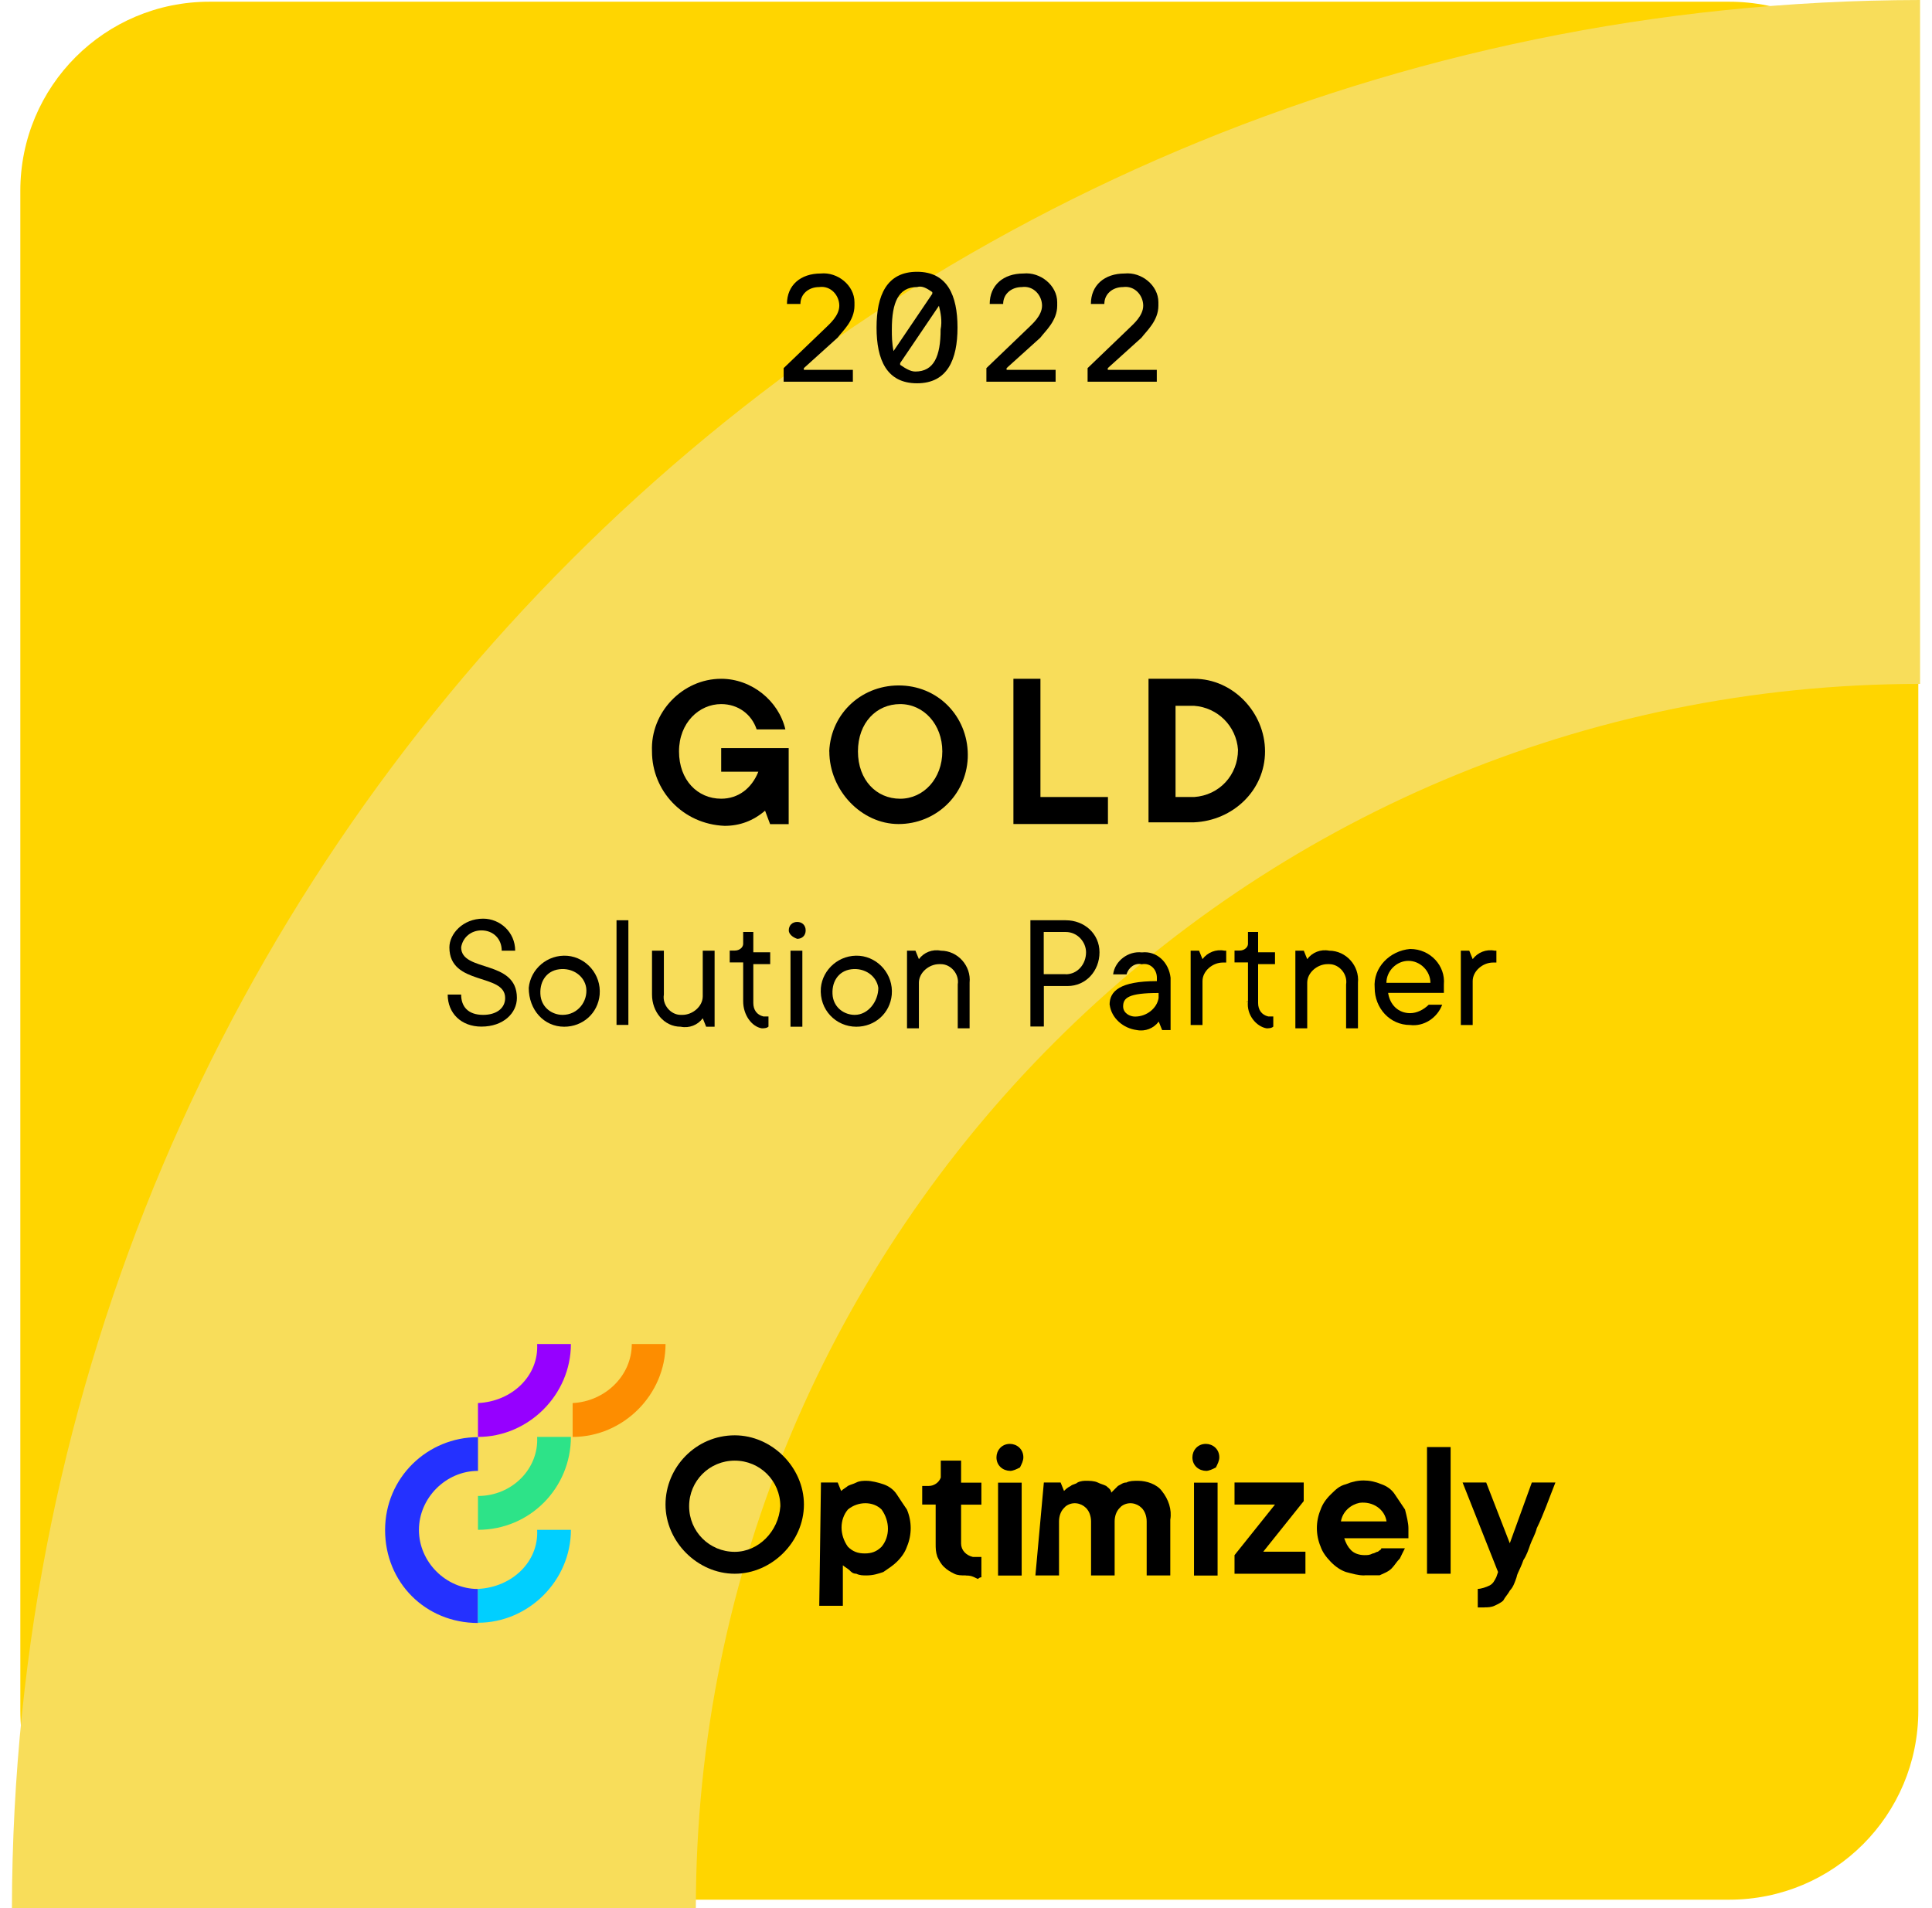
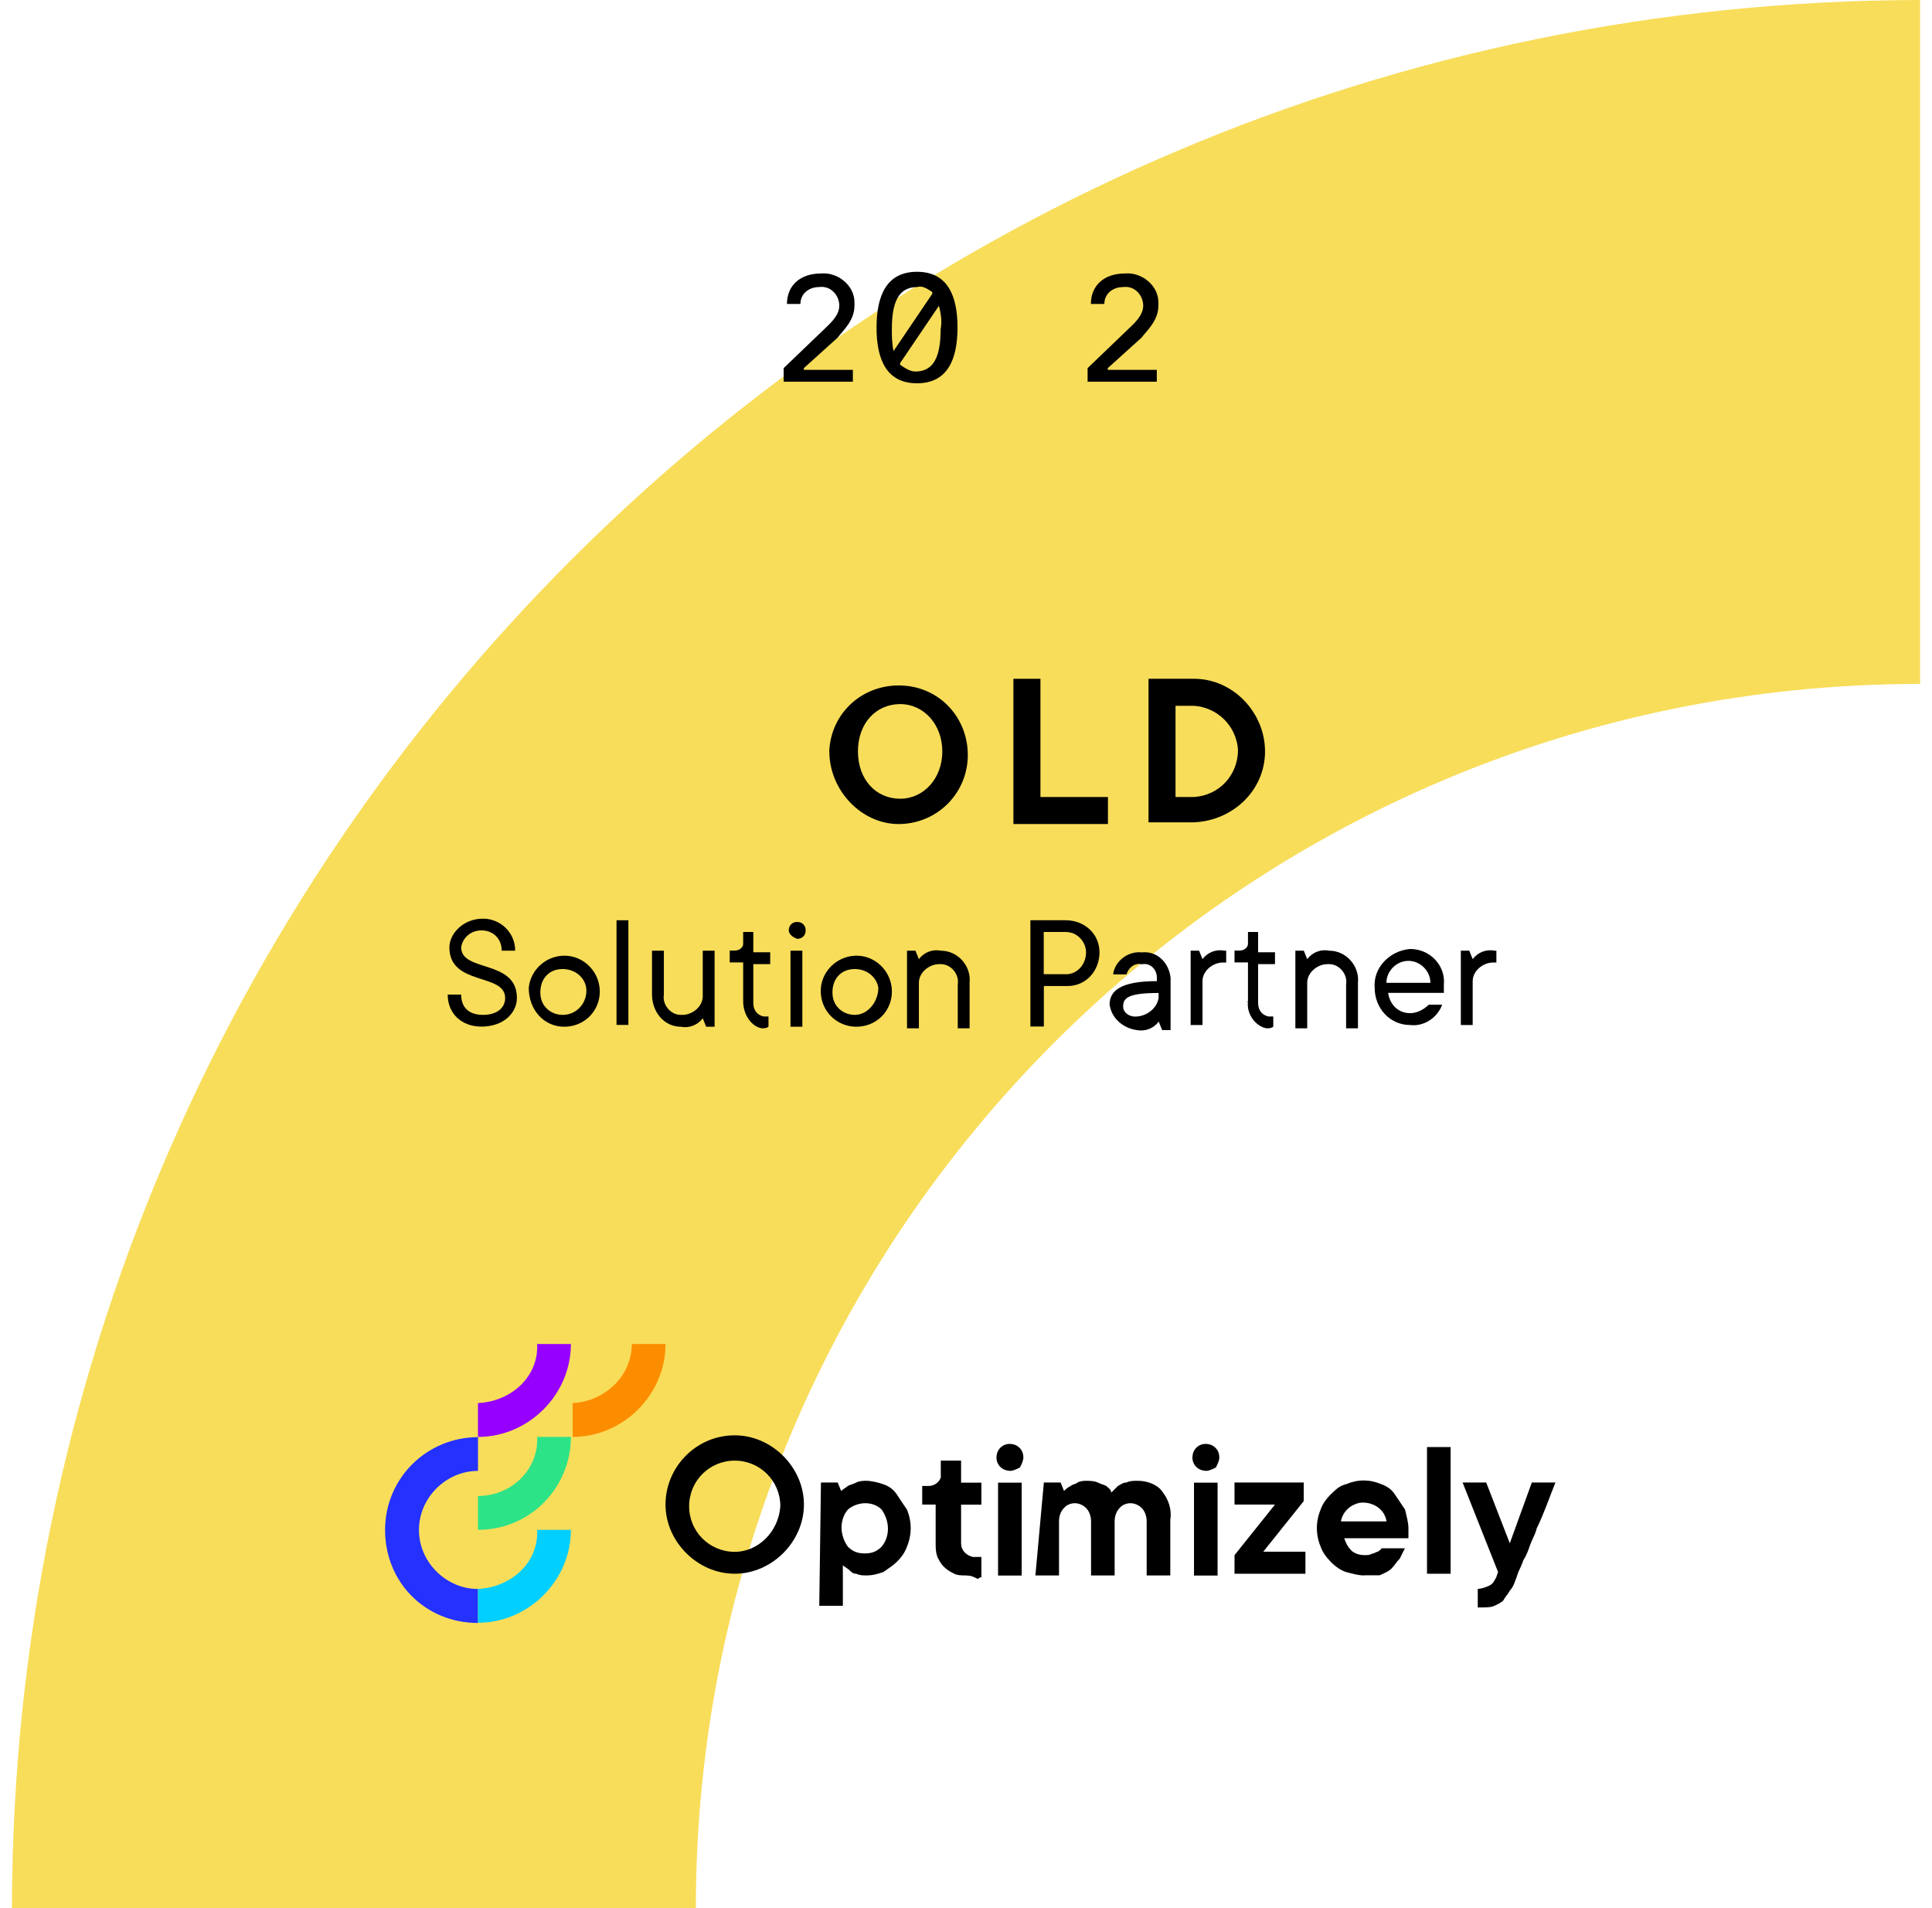
<svg xmlns="http://www.w3.org/2000/svg" width="81" height="80" viewBox="0 0 81 80" fill="none">
-   <path d="M8.781 0.072H72.496C76.884 0.072 80.426 3.614 80.426 8.002V71.717C80.426 76.105 76.884 79.647 72.496 79.647H8.781C4.393 79.647 0.852 76.105 0.852 71.717V8.002C0.852 3.614 4.393 0.072 8.781 0.072Z" fill="#FFD500" />
  <path d="M80.5 28.674V0C36.325 0.072 0.572 35.825 0.5 80H29.174C29.174 51.613 52.184 28.674 80.5 28.674Z" fill="#F8DD5A" />
  <path d="M20.039 62.726V64.14C22.233 64.14 23.935 62.372 23.935 60.245H22.52C22.591 61.588 21.459 62.721 20.044 62.721L20.039 62.726Z" fill="#2DE388" />
  <path d="M20.04 66.621C18.697 66.621 17.564 65.489 17.564 64.145C17.564 62.802 18.697 61.669 20.04 61.669V60.255C17.918 60.255 16.145 61.952 16.145 64.15C16.145 66.349 17.841 68.046 20.04 68.046V66.631V66.621Z" fill="#2431FF" />
  <path d="M20.039 66.621V68.036C22.161 68.036 23.935 66.268 23.935 64.141H22.52C22.591 65.484 21.459 66.55 20.044 66.617L20.039 66.621Z" fill="#00CFFF" />
  <path d="M20.039 58.83V60.245C22.161 60.245 23.935 58.476 23.935 56.349H22.52C22.591 57.693 21.459 58.758 20.044 58.825L20.039 58.83Z" fill="#9600FF" />
  <path d="M24.008 58.83V60.245C26.13 60.245 27.903 58.476 27.903 56.349H26.488C26.488 57.693 25.356 58.758 24.013 58.825L24.008 58.83Z" fill="#FD8D00" />
  <path d="M34.415 62.157H35.122L35.265 62.511C35.337 62.439 35.476 62.367 35.547 62.3C35.691 62.229 35.758 62.229 35.901 62.157C36.044 62.085 36.183 62.085 36.327 62.085C36.537 62.085 36.824 62.157 37.034 62.229C37.244 62.3 37.459 62.439 37.598 62.654C37.737 62.869 37.88 63.079 38.023 63.29C38.234 63.787 38.234 64.351 38.023 64.848C37.952 65.058 37.813 65.273 37.598 65.484C37.455 65.627 37.244 65.766 37.034 65.909C36.824 65.981 36.608 66.052 36.327 66.052C36.183 66.052 36.044 66.052 35.901 65.981C35.758 65.981 35.691 65.909 35.619 65.837C35.547 65.766 35.409 65.694 35.337 65.627V67.324H34.348L34.419 62.157H34.415ZM36.255 65.13C36.537 65.13 36.752 65.058 36.962 64.848C37.316 64.422 37.316 63.787 36.962 63.29C36.608 62.936 35.973 62.936 35.547 63.29C35.194 63.715 35.194 64.351 35.547 64.848C35.758 65.058 35.973 65.13 36.255 65.13Z" fill="black" />
  <path d="M40.504 66.052C40.294 66.052 40.151 66.052 40.007 65.981C39.864 65.909 39.725 65.838 39.582 65.699C39.438 65.56 39.371 65.417 39.3 65.273C39.228 65.063 39.228 64.92 39.228 64.709V63.08H38.664V62.3H38.946C39.156 62.3 39.371 62.157 39.443 61.947V61.239H40.294V62.162H41.145V63.084H40.294V64.714C40.294 64.996 40.504 65.211 40.791 65.278H41.145V66.129C41.097 66.129 41.049 66.153 41.001 66.201C40.719 66.057 40.648 66.057 40.504 66.057V66.052Z" fill="black" />
  <path d="M42.341 61.665C42.059 61.665 41.777 61.455 41.777 61.101C41.777 60.819 41.988 60.537 42.341 60.537C42.623 60.537 42.905 60.747 42.905 61.101C42.905 61.244 42.834 61.383 42.762 61.526C42.619 61.598 42.48 61.67 42.337 61.67L42.341 61.665ZM41.844 62.162H42.834V66.058H41.844V62.162Z" fill="black" />
  <path d="M43.759 62.157H44.467L44.61 62.511C44.682 62.439 44.753 62.367 44.892 62.3C44.964 62.229 45.102 62.229 45.174 62.157C45.317 62.085 45.456 62.085 45.528 62.085C45.671 62.085 45.881 62.085 46.025 62.157C46.168 62.229 46.235 62.229 46.378 62.3C46.45 62.372 46.589 62.444 46.589 62.582C46.66 62.511 46.799 62.372 46.871 62.3C47.014 62.229 47.081 62.157 47.224 62.157C47.368 62.085 47.507 62.085 47.722 62.085C48.075 62.085 48.501 62.229 48.711 62.511C48.993 62.864 49.136 63.29 49.065 63.715V66.052H48.075V63.787C48.075 63.577 48.004 63.361 47.865 63.223C47.655 63.013 47.301 62.941 47.014 63.151L46.942 63.223C46.799 63.366 46.732 63.577 46.732 63.787V66.052H45.743V63.787C45.743 63.577 45.671 63.361 45.532 63.223C45.322 63.013 44.968 62.941 44.682 63.151L44.61 63.223C44.467 63.366 44.4 63.577 44.4 63.787V66.052H43.41L43.764 62.157H43.759Z" fill="black" />
  <path d="M50.556 61.665C50.274 61.665 49.992 61.455 49.992 61.101C49.992 60.819 50.203 60.537 50.556 60.537C50.838 60.537 51.12 60.747 51.12 61.101C51.12 61.244 51.048 61.383 50.977 61.526C50.833 61.598 50.695 61.67 50.551 61.67L50.556 61.665ZM50.059 62.162H51.048V66.058H50.059V62.162Z" fill="black" />
  <path d="M51.758 65.202L53.455 63.08H51.758V62.157H54.659V62.936L52.962 65.058H54.731V65.981H51.758V65.202Z" fill="black" />
  <path d="M57.209 66.052C56.927 66.052 56.712 65.981 56.43 65.909C56.219 65.837 56.004 65.699 55.794 65.484C55.584 65.268 55.44 65.058 55.369 64.848C55.158 64.351 55.158 63.787 55.369 63.289C55.44 63.079 55.579 62.864 55.794 62.654C56.009 62.444 56.148 62.3 56.43 62.228C56.927 62.018 57.419 62.018 57.916 62.228C58.127 62.3 58.342 62.439 58.48 62.654C58.624 62.864 58.762 63.079 58.906 63.289C58.977 63.572 59.049 63.854 59.049 64.069V64.494H56.358C56.43 64.704 56.502 64.848 56.64 64.991C56.779 65.135 56.994 65.201 57.204 65.201C57.347 65.201 57.414 65.201 57.558 65.13C57.63 65.13 57.701 65.058 57.768 65.058C57.84 64.986 57.911 64.986 57.911 64.915H58.901C58.829 65.058 58.758 65.197 58.691 65.34C58.547 65.484 58.48 65.622 58.337 65.766C58.194 65.909 57.983 65.976 57.84 66.047H57.204L57.209 66.052ZM58.131 63.787C58.06 63.289 57.567 62.936 56.999 63.008C56.645 63.079 56.291 63.361 56.219 63.787H58.131Z" fill="black" />
  <path d="M59.828 60.67H60.818V65.981H59.828V60.67Z" fill="black" />
-   <path d="M62.238 67.395H61.956V66.616C62.099 66.616 62.31 66.544 62.453 66.473C62.596 66.401 62.663 66.263 62.735 66.119L62.807 65.909L61.32 62.157H62.31L63.299 64.704L64.222 62.157H65.211C64.929 62.864 64.714 63.5 64.432 64.069C64.36 64.351 64.222 64.566 64.15 64.776C64.078 64.986 64.007 65.201 63.868 65.412C63.796 65.622 63.725 65.765 63.658 65.909C63.591 66.052 63.586 66.119 63.586 66.119C63.514 66.329 63.443 66.544 63.304 66.683C63.232 66.826 63.094 66.965 63.022 67.109C62.95 67.18 62.812 67.252 62.668 67.319C62.525 67.386 62.386 67.391 62.243 67.391L62.238 67.395Z" fill="black" />
+   <path d="M62.238 67.395H61.956V66.616C62.099 66.616 62.31 66.544 62.453 66.473C62.596 66.401 62.663 66.263 62.735 66.119L62.807 65.909L61.32 62.157H62.31L63.299 64.704L64.222 62.157H65.211C64.929 62.864 64.714 63.5 64.432 64.069C64.36 64.351 64.222 64.566 64.15 64.776C64.078 64.986 64.007 65.201 63.868 65.412C63.796 65.622 63.725 65.765 63.658 65.909C63.514 66.329 63.443 66.544 63.304 66.683C63.232 66.826 63.094 66.965 63.022 67.109C62.95 67.18 62.812 67.252 62.668 67.319C62.525 67.386 62.386 67.391 62.243 67.391L62.238 67.395Z" fill="black" />
  <path d="M30.804 60.178C29.174 60.178 27.902 61.521 27.902 63.08C27.902 64.638 29.245 65.981 30.804 65.981C32.362 65.981 33.705 64.638 33.705 63.08C33.705 61.521 32.362 60.178 30.804 60.178ZM30.804 65.063C29.743 65.063 28.892 64.212 28.892 63.151C28.892 62.09 29.743 61.239 30.804 61.239C31.865 61.239 32.716 62.09 32.716 63.151C32.644 64.212 31.793 65.063 30.804 65.063Z" fill="black" />
-   <path d="M27.335 31.504C27.263 29.874 28.611 28.459 30.236 28.459C31.512 28.459 32.645 29.381 32.927 30.581H31.723C31.512 29.945 30.944 29.52 30.236 29.52C29.314 29.52 28.468 30.299 28.468 31.504C28.468 32.708 29.247 33.487 30.236 33.487C30.944 33.487 31.512 33.062 31.794 32.355H30.236V31.365H33.066V34.553H32.287L32.076 33.989C31.579 34.415 31.015 34.625 30.38 34.625C28.611 34.553 27.335 33.138 27.335 31.509V31.504Z" fill="black" />
  <path d="M34.766 31.504C34.837 29.874 36.181 28.674 37.81 28.741C39.44 28.808 40.64 30.156 40.573 31.786C40.501 33.344 39.23 34.549 37.672 34.549C36.114 34.549 34.77 33.134 34.77 31.504H34.766ZM39.507 31.504C39.507 30.371 38.728 29.52 37.739 29.52C36.749 29.52 35.97 30.299 35.97 31.504C35.97 32.709 36.749 33.488 37.739 33.488C38.728 33.488 39.507 32.637 39.507 31.504Z" fill="black" />
  <path d="M42.488 28.459H43.621V33.416H46.451V34.548H42.488V28.459Z" fill="black" />
  <path d="M48.152 28.459H50.064C51.694 28.459 53.037 29.874 53.037 31.504C53.037 33.134 51.694 34.405 50.064 34.477H48.152V28.459ZM50.064 33.416C51.125 33.344 51.904 32.493 51.904 31.432C51.833 30.443 51.054 29.664 50.064 29.592H49.285V33.416H50.064Z" fill="black" />
  <path d="M32.855 15.506V15.434L34.624 13.737C34.767 13.594 35.188 13.24 35.188 12.815C35.188 12.389 34.834 11.964 34.337 12.036C33.912 12.036 33.558 12.318 33.558 12.743H32.994C32.994 11.964 33.558 11.467 34.409 11.467C35.116 11.395 35.824 11.964 35.824 12.671V12.815C35.824 13.45 35.327 13.876 35.116 14.158L33.702 15.434V15.506H35.757V16.003H32.855V15.506Z" fill="black" />
  <path d="M38.447 16.07C37.171 16.07 36.75 15.08 36.75 13.732C36.75 12.384 37.175 11.395 38.447 11.395C39.718 11.395 40.144 12.384 40.144 13.732C40.144 15.08 39.718 16.07 38.447 16.07ZM37.457 14.726C37.457 14.726 37.529 14.726 37.457 14.726L39.087 12.317V12.246C38.877 12.102 38.662 11.964 38.452 12.035C37.672 12.035 37.391 12.671 37.391 13.804C37.391 14.086 37.391 14.368 37.462 14.726H37.457ZM39.369 12.815C39.369 12.767 39.369 12.767 39.369 12.815C39.298 12.743 39.369 12.743 39.369 12.815L37.739 15.223V15.295C37.95 15.439 38.165 15.577 38.375 15.577C39.154 15.577 39.436 14.941 39.436 13.809C39.508 13.455 39.436 13.101 39.365 12.819L39.369 12.815Z" fill="black" />
-   <path d="M41.355 15.506V15.434L43.124 13.737C43.267 13.594 43.688 13.24 43.688 12.815C43.688 12.389 43.334 11.964 42.837 12.036C42.412 12.036 42.058 12.318 42.058 12.743H41.494C41.494 11.964 42.058 11.467 42.909 11.467C43.616 11.395 44.324 11.964 44.324 12.671V12.815C44.324 13.45 43.827 13.876 43.616 14.158L42.202 15.434V15.506H44.257V16.003H41.355V15.506Z" fill="black" />
  <path d="M45.598 15.506V15.434L47.366 13.737C47.51 13.594 47.93 13.24 47.93 12.815C47.93 12.389 47.577 11.964 47.079 12.036C46.654 12.036 46.3 12.318 46.3 12.743H45.736C45.736 11.964 46.3 11.467 47.151 11.467C47.858 11.395 48.566 11.964 48.566 12.671V12.815C48.566 13.45 48.069 13.876 47.858 14.158L46.444 15.434V15.506H48.499V16.003H45.598V15.506Z" fill="black" />
  <path d="M18.77 41.699H19.334C19.334 42.196 19.616 42.55 20.256 42.55C20.82 42.55 21.179 42.268 21.179 41.843C21.179 40.782 18.841 41.346 18.841 39.72C18.841 39.156 19.405 38.516 20.256 38.516C20.963 38.516 21.599 39.08 21.599 39.859H21.035C21.035 39.362 20.681 39.008 20.184 39.008C19.759 39.008 19.405 39.29 19.334 39.716C19.334 40.777 21.671 40.213 21.671 41.838C21.671 42.474 21.107 43.042 20.184 43.042C19.334 43.042 18.77 42.478 18.77 41.699Z" fill="black" />
  <path d="M22.168 41.417C22.24 40.638 22.947 40.002 23.798 40.074C24.577 40.146 25.213 40.853 25.141 41.704C25.069 42.483 24.434 43.047 23.654 43.047C22.804 43.047 22.168 42.34 22.168 41.417C22.168 41.465 22.168 41.465 22.168 41.417ZM24.577 41.417C24.505 40.92 24.013 40.566 23.444 40.638C22.88 40.71 22.593 41.202 22.665 41.771C22.737 42.268 23.162 42.55 23.588 42.55C24.223 42.55 24.649 41.986 24.577 41.417Z" fill="black" />
  <path d="M25.848 38.583H26.345V42.971H25.848V38.583Z" fill="black" />
  <path d="M27.336 41.699V39.859H27.833V41.699C27.761 42.124 28.115 42.55 28.54 42.55H28.612C29.038 42.55 29.463 42.196 29.463 41.771V39.859H29.96V43.047H29.606L29.463 42.693C29.253 42.975 28.899 43.119 28.54 43.047C27.833 43.047 27.336 42.411 27.336 41.704V41.699Z" fill="black" />
  <path d="M31.158 41.981V40.351H30.594V39.854H30.804C31.014 39.854 31.158 39.711 31.158 39.572V39.075H31.583V39.926H32.291V40.423H31.583V42.053C31.583 42.335 31.727 42.55 32.009 42.617H32.219V43.042C32.147 43.114 32.009 43.114 31.937 43.114C31.512 43.042 31.158 42.55 31.158 41.981C31.158 42.053 31.158 41.981 31.158 41.981Z" fill="black" />
  <path d="M33.07 39.008C33.07 38.798 33.214 38.654 33.424 38.654C33.634 38.654 33.778 38.798 33.778 39.008C33.778 39.218 33.634 39.362 33.424 39.362C33.214 39.29 33.07 39.151 33.07 39.008ZM33.142 39.859H33.639V43.047H33.142V39.859Z" fill="black" />
  <path d="M34.415 41.417C34.487 40.638 35.194 40.002 36.045 40.074C36.824 40.146 37.46 40.853 37.388 41.704C37.316 42.483 36.681 43.047 35.902 43.047C35.051 43.047 34.343 42.34 34.415 41.417C34.415 41.465 34.415 41.465 34.415 41.417ZM36.824 41.417C36.752 40.92 36.26 40.566 35.691 40.638C35.127 40.71 34.841 41.202 34.912 41.771C34.984 42.268 35.409 42.55 35.835 42.55C36.399 42.55 36.824 41.986 36.824 41.417Z" fill="black" />
  <path d="M38.027 39.859H38.381L38.525 40.213C38.735 39.931 39.089 39.787 39.447 39.859C40.154 39.859 40.723 40.495 40.651 41.202V43.114H40.154V41.274C40.226 40.848 39.872 40.423 39.447 40.423H39.375C38.95 40.423 38.525 40.777 38.525 41.202V43.114H38.027V39.859Z" fill="black" />
  <path d="M43.195 38.583H44.682C45.461 38.583 46.097 39.147 46.097 39.926C46.097 40.705 45.533 41.341 44.754 41.341H43.764V43.038H43.2V38.578L43.195 38.583ZM44.682 40.848C45.179 40.848 45.533 40.423 45.533 39.926C45.533 39.5 45.179 39.075 44.682 39.075H43.759V40.843H44.682V40.848Z" fill="black" />
  <path d="M46.52 42.125C46.52 41.561 46.945 41.135 48.503 41.135V40.992C48.503 40.638 48.221 40.356 47.867 40.428C47.585 40.356 47.303 40.571 47.232 40.853H46.668C46.739 40.289 47.303 39.864 47.872 39.931C48.508 39.859 49.005 40.356 49.077 40.992V43.186H48.723L48.58 42.832C48.369 43.114 48.016 43.258 47.657 43.186C47.093 43.114 46.596 42.689 46.524 42.125H46.52ZM48.575 41.843V41.632C47.299 41.632 47.088 41.843 47.088 42.196C47.088 42.478 47.37 42.622 47.585 42.622C48.083 42.622 48.508 42.268 48.575 41.843Z" fill="black" />
  <path d="M49.918 39.859H50.272L50.415 40.213C50.625 39.931 50.979 39.787 51.338 39.859H51.409V40.356H51.266C50.84 40.356 50.415 40.71 50.415 41.135V42.976H49.918V39.859Z" fill="black" />
  <path d="M52.322 41.981V40.351H51.758V39.854H51.968C52.178 39.854 52.322 39.711 52.322 39.572V39.075H52.747V39.926H53.455V40.423H52.747V42.053C52.747 42.335 52.891 42.55 53.173 42.617H53.383V43.042C53.311 43.114 53.173 43.114 53.101 43.114C52.675 43.042 52.25 42.55 52.322 41.981C52.25 42.053 52.25 41.981 52.322 41.981Z" fill="black" />
  <path d="M54.309 39.859H54.662L54.806 40.213C55.016 39.931 55.37 39.787 55.728 39.859C56.436 39.859 57.004 40.495 56.933 41.202V43.114H56.436V41.274C56.507 40.848 56.154 40.423 55.728 40.423H55.657C55.231 40.423 54.806 40.777 54.806 41.202V43.114H54.309V39.859Z" fill="black" />
  <path d="M57.634 41.417C57.562 40.566 58.27 39.859 59.12 39.787C59.971 39.787 60.607 40.495 60.535 41.274V41.628H58.198C58.27 42.125 58.623 42.478 59.12 42.478C59.403 42.478 59.684 42.335 59.9 42.125H60.464C60.253 42.689 59.684 43.047 59.12 42.975C58.27 42.975 57.634 42.268 57.634 41.417C57.634 41.465 57.634 41.465 57.634 41.417ZM59.971 41.207C59.971 40.71 59.546 40.285 59.049 40.285C58.552 40.285 58.126 40.71 58.126 41.207H59.967H59.971Z" fill="black" />
  <path d="M61.246 39.859H61.6L61.743 40.213C61.953 39.931 62.307 39.787 62.666 39.859H62.737V40.356H62.594C62.169 40.356 61.743 40.71 61.743 41.135V42.976H61.246V39.859Z" fill="black" />
</svg>